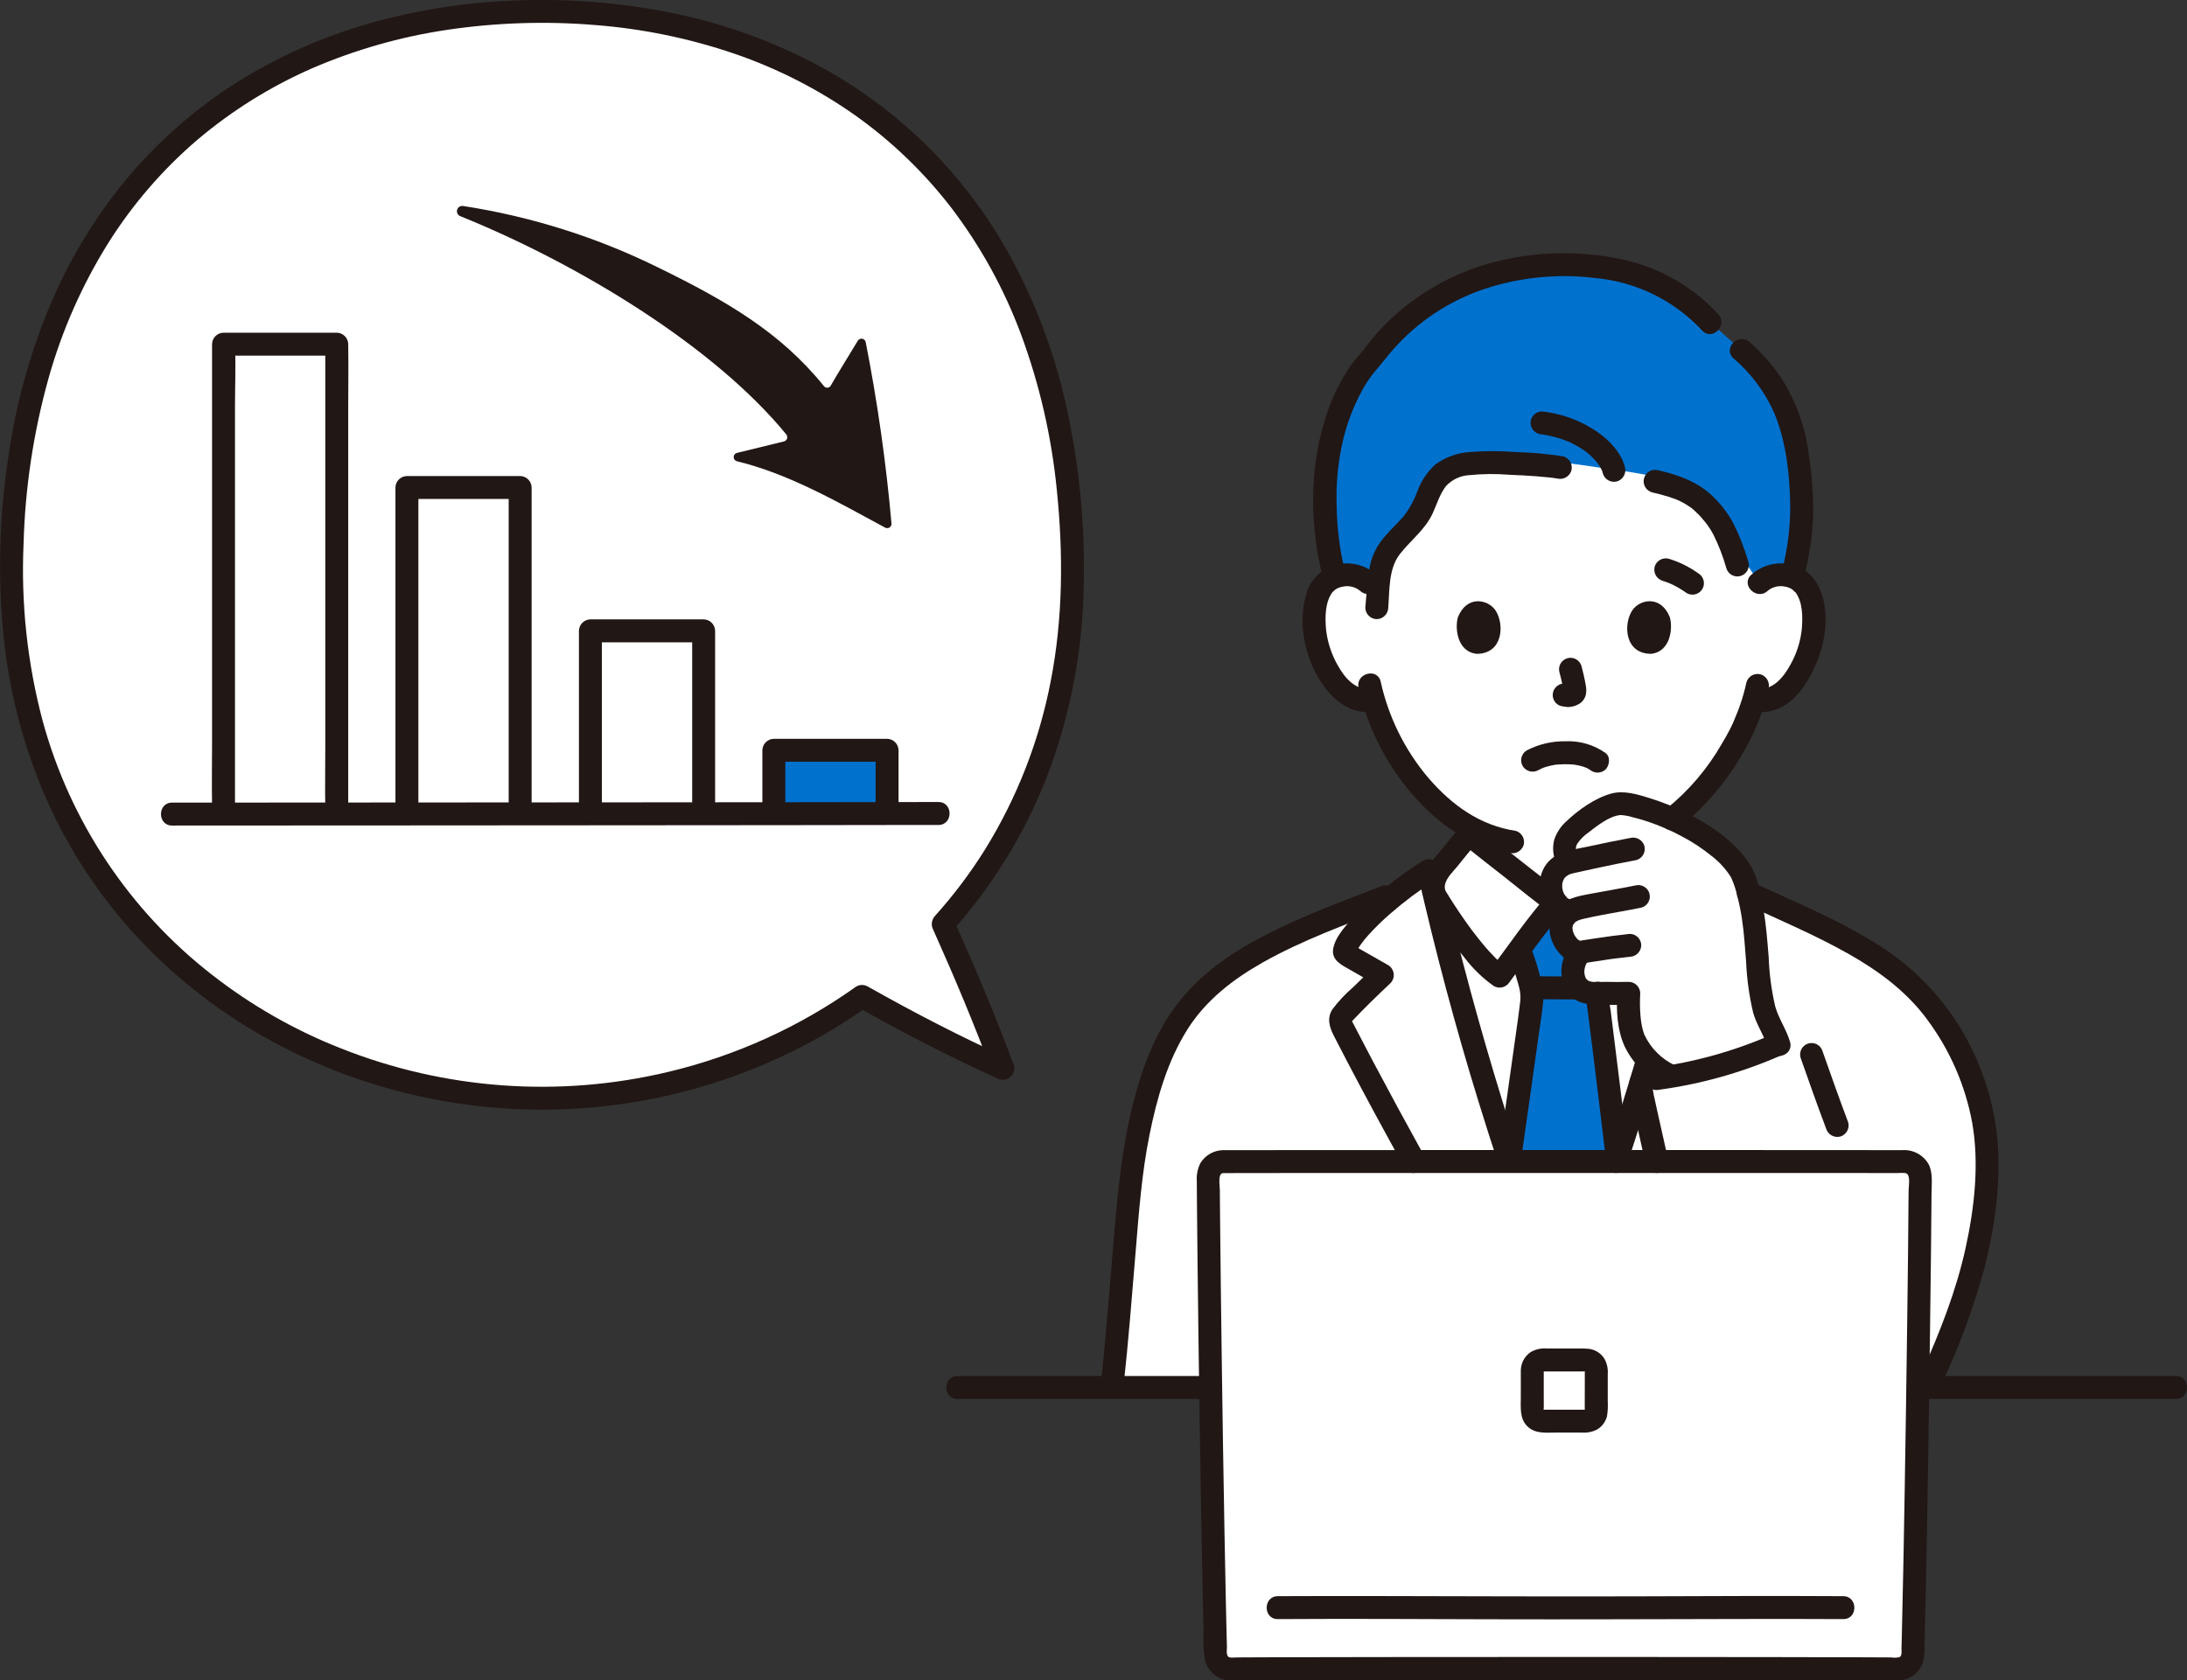
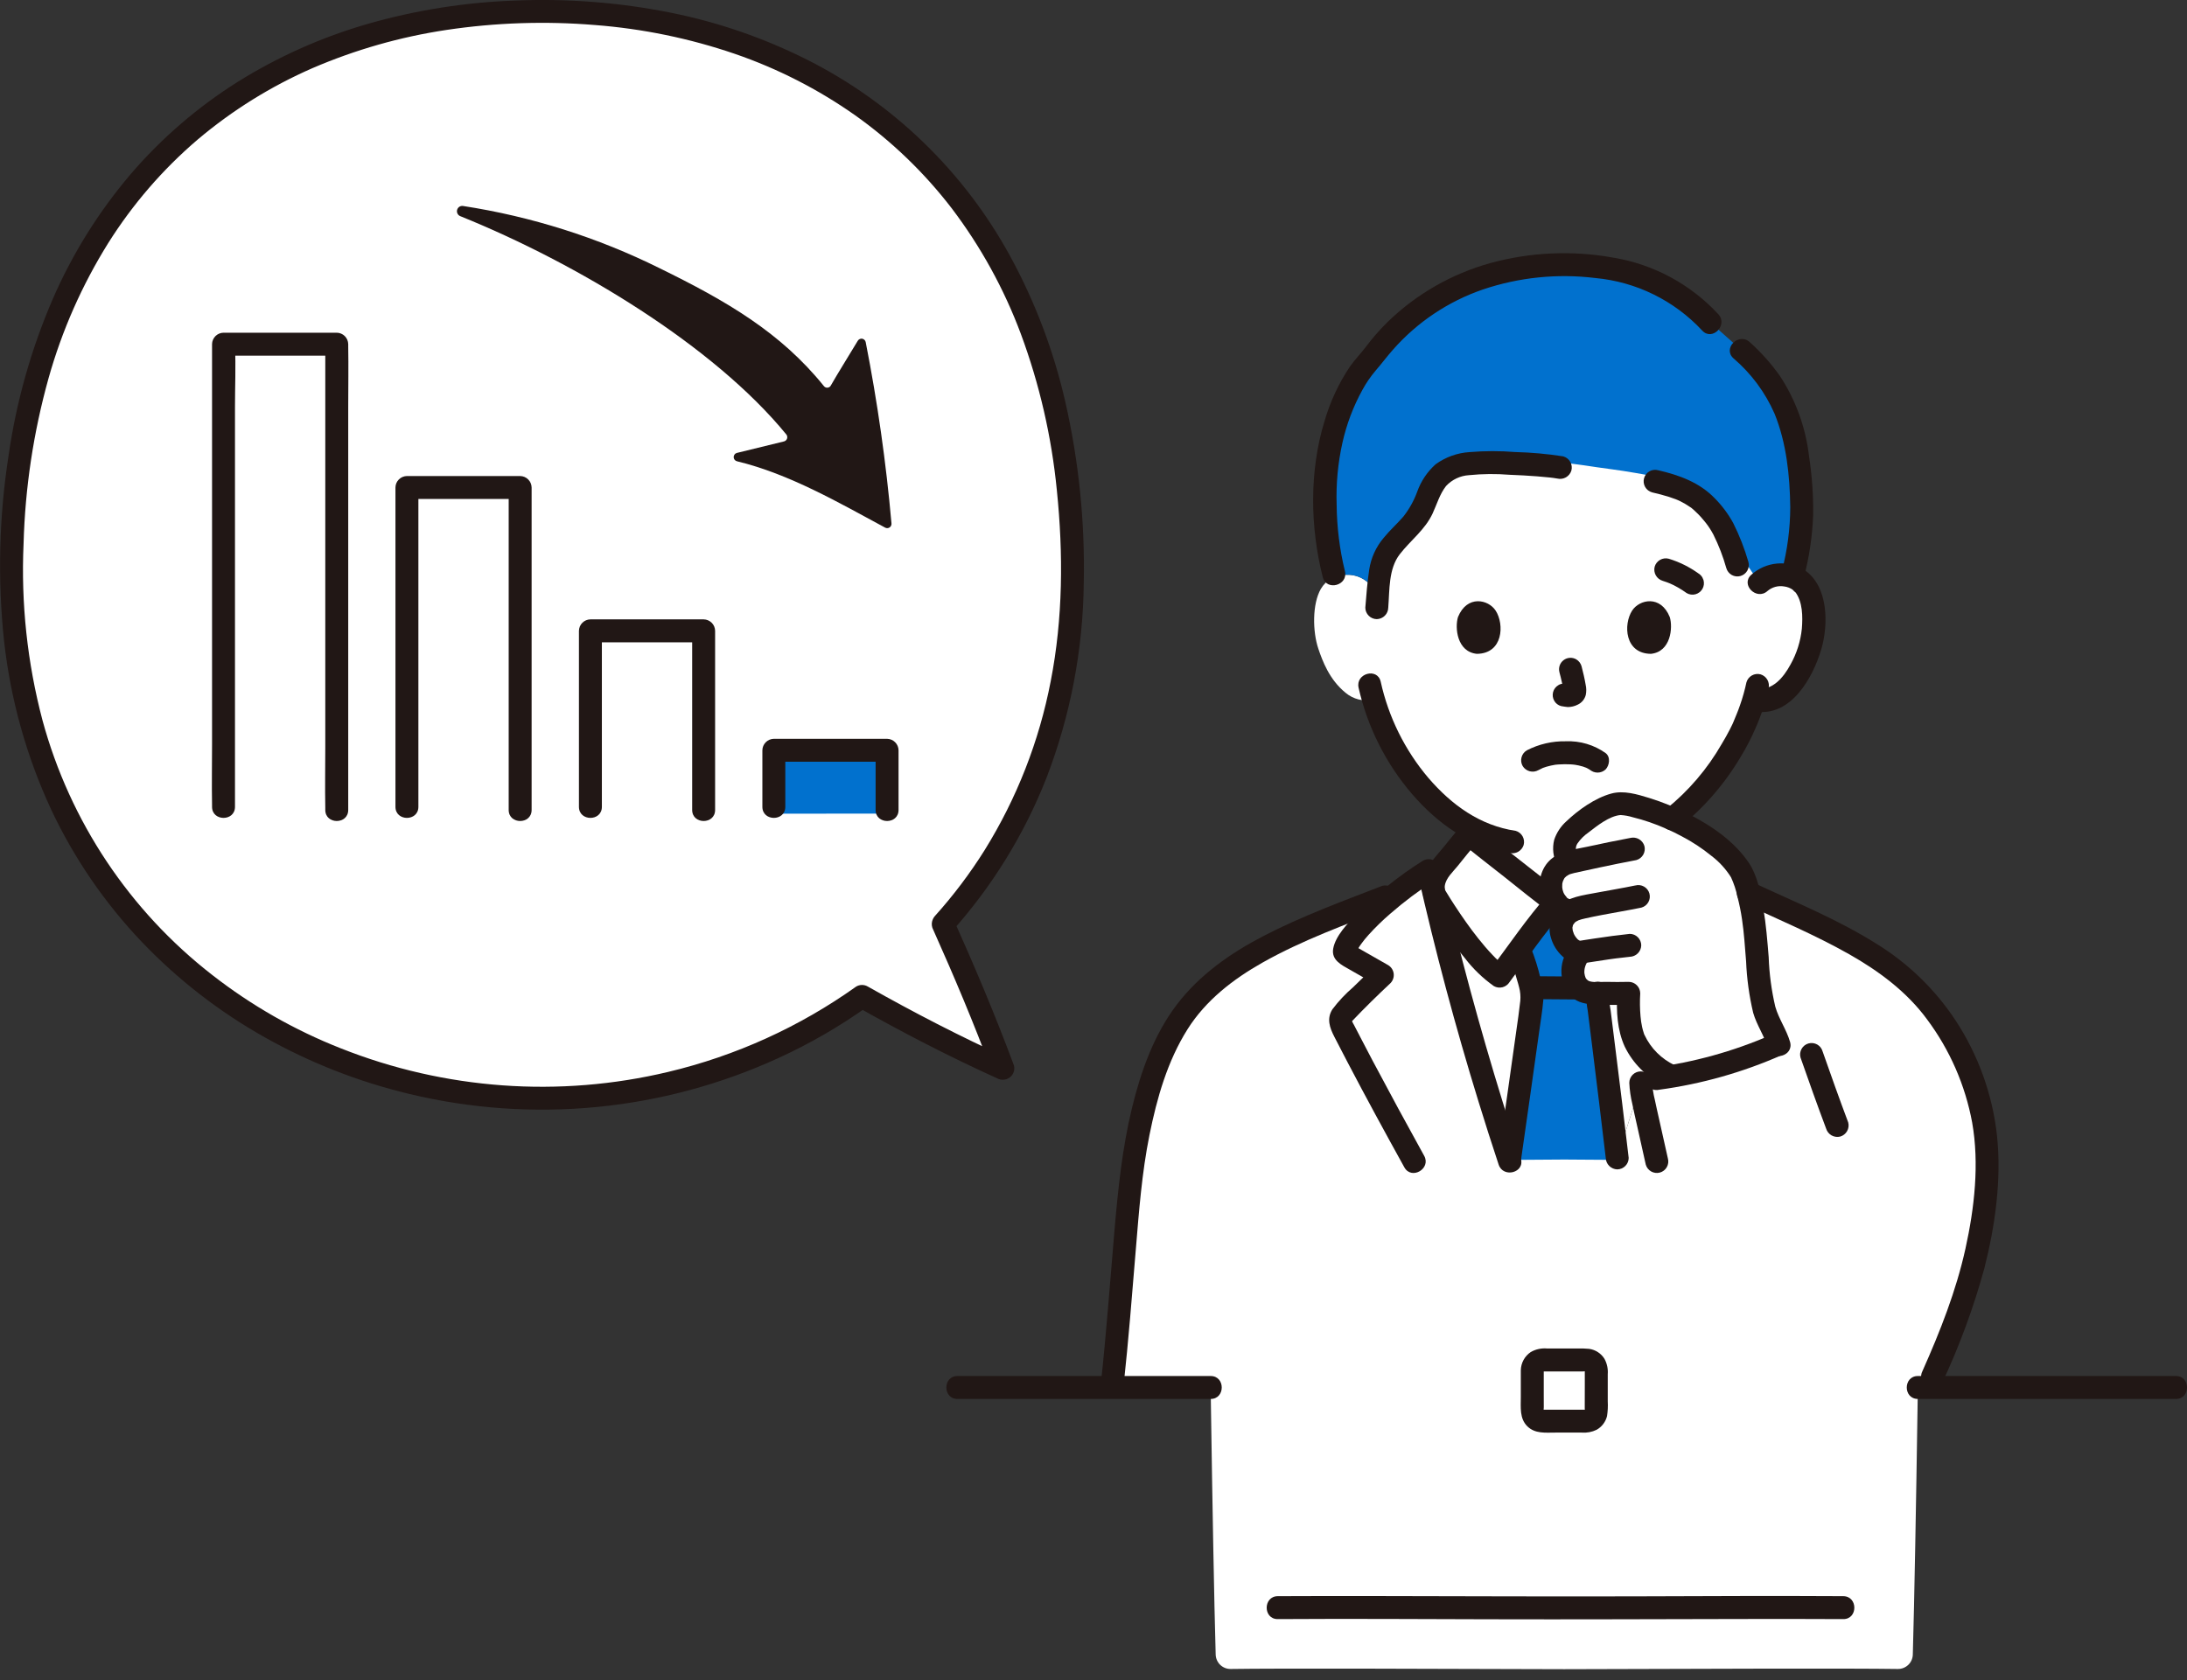
<svg xmlns="http://www.w3.org/2000/svg" width="121" height="93" viewBox="0 0 121 93" fill="none">
  <rect x="0" y="0" width="121" height="93" fill="#333333" stroke="none" />
  <g clip-path="url(#clip0_437_680)">
    <path d="M97.34 32.259C97.504 32.107 97.697 31.989 97.906 31.913C98.116 31.836 98.339 31.801 98.562 31.811C98.846 31.802 99.127 31.87 99.375 32.008C99.624 32.146 99.83 32.349 99.972 32.594C100.451 33.425 100.43 34.956 100.109 35.903C99.881 36.574 99.508 37.6 98.609 38.336C98.411 38.501 98.181 38.623 97.934 38.694C97.687 38.765 97.427 38.785 97.172 38.751L97.034 38.728C96.899 39.185 96.734 39.634 96.54 40.07C96.177 41.054 94.185 44.489 91.658 45.867C91.658 46.057 91.658 46.181 91.658 46.181C91.448 46.352 87.166 49.728 86.842 49.958H86.088C85.763 49.728 81.481 46.352 81.271 46.181V45.78C80.182 45.147 79.22 44.316 78.435 43.33C77.316 41.978 76.486 40.411 75.995 38.726C75.723 38.783 75.442 38.778 75.172 38.711C74.903 38.643 74.652 38.515 74.44 38.336C73.541 37.6 73.168 36.574 72.94 35.903C72.619 34.956 72.598 33.425 73.077 32.594C73.219 32.349 73.426 32.146 73.674 32.008C73.922 31.87 74.203 31.802 74.487 31.811C74.71 31.801 74.933 31.836 75.142 31.913C75.352 31.99 75.544 32.107 75.708 32.259C75.708 32.259 72.66 21.271 86.524 21.271C100.388 21.271 97.34 32.259 97.34 32.259Z" fill="white" />
    <path d="M52.182 51.138C56.544 46.296 59.333 39.73 59.333 31.662C59.333 11.424 46.577 0.635 29.989 0.635C13.401 0.635 0.645 11.424 0.645 31.66C0.645 50.167 15.316 60.777 29.989 60.777C36.332 60.784 42.52 58.816 47.694 55.145C49.387 56.103 53.529 58.242 55.486 59.127C54.523 56.53 53.266 53.556 52.182 51.138Z" fill="white" />
    <path d="M61.242 76.664C61.718 72.314 62.284 67.394 62.664 64.466C63.19 61.058 63.968 58.443 65.271 56.462C67.622 52.889 72.201 51.381 77.425 49.333C78.013 48.877 78.585 48.477 79.048 48.181C80.164 53.138 81.622 58.44 83.192 63.26C84.414 67.014 84.774 68.162 86.463 72.303C88.155 68.163 88.514 67.016 89.737 63.26C91.306 58.439 92.764 53.138 93.88 48.181C94.343 48.477 94.916 48.877 95.504 49.333C100.727 51.381 105.307 52.889 107.658 56.462C108.961 58.443 109.738 61.058 110.264 64.466C110.645 67.394 108.389 73.326 106.495 77.292L61.242 76.664Z" fill="white" />
    <path d="M86.224 71.715C84.737 68.043 84.354 66.831 83.191 63.26C81.751 58.834 80.403 54.003 79.329 49.404C79.288 49.175 79.299 48.939 79.36 48.714C79.422 48.489 79.532 48.281 79.684 48.104C80.167 47.544 80.777 46.733 81.27 46.18C81.481 46.35 85.761 49.727 86.086 49.957H86.84C87.165 49.727 91.447 46.35 91.656 46.18C92.151 46.733 92.76 47.544 93.243 48.104C93.394 48.281 93.504 48.489 93.566 48.714C93.627 48.939 93.638 49.175 93.598 49.404C92.523 54.002 91.176 58.833 89.735 63.26C88.572 66.831 88.189 68.043 86.702 71.715H86.224Z" fill="white" />
    <path d="M85.961 48.354C86.052 48.201 86.172 48.067 86.315 47.961C86.458 47.855 86.621 47.779 86.794 47.738C86.126 46.595 86.927 45.961 88.008 45.203C88.564 44.812 89.322 44.41 89.805 44.48C91.936 44.792 95.227 46.387 96.335 48.278C97.302 50.584 97.048 52.823 97.504 55.446C97.707 56.615 98.333 57.252 98.459 58.006C96.546 58.455 94.661 59.019 92.816 59.696C92.265 59.516 91.759 59.218 91.335 58.824C90.91 58.429 90.576 57.947 90.356 57.41C90.106 56.762 90.065 55.624 90.111 54.974C89.406 54.995 88.771 54.974 88.053 54.951C87.35 54.927 87.118 54.459 87.03 53.946C86.981 53.557 87.086 53.164 87.32 52.851C87.32 52.851 87.376 52.783 87.453 52.691C86.972 52.734 86.497 52.168 86.383 51.596C86.331 51.369 86.356 51.131 86.453 50.92C86.551 50.708 86.715 50.535 86.921 50.426L86.845 50.417C86.177 50.338 85.857 49.656 85.807 49.273C85.757 48.958 85.812 48.636 85.961 48.354Z" fill="white" />
    <path d="M86.545 64.174C78.507 64.232 70.506 64.279 67.666 64.288C67.558 64.288 67.452 64.31 67.353 64.351C67.254 64.393 67.165 64.453 67.089 64.529C67.013 64.605 66.953 64.696 66.913 64.795C66.872 64.894 66.851 65.001 66.852 65.108C66.868 69.724 67.091 85.7 67.26 91.573C67.267 91.788 67.358 91.992 67.513 92.14C67.669 92.289 67.877 92.37 68.092 92.366C70.659 92.326 78.61 92.351 86.545 92.378C94.481 92.351 102.432 92.326 104.999 92.366C105.214 92.37 105.421 92.288 105.577 92.14C105.733 91.992 105.824 91.788 105.83 91.573C106 85.7 106.223 69.724 106.239 65.108C106.239 65.001 106.219 64.894 106.178 64.795C106.137 64.696 106.077 64.605 106.002 64.529C105.926 64.453 105.836 64.393 105.737 64.351C105.638 64.31 105.532 64.288 105.425 64.288C102.584 64.278 94.584 64.231 86.545 64.174Z" fill="white" />
    <path d="M38.929 44.823V45.037C36.896 45.037 34.782 45.04 32.664 45.042V34.913H38.929V44.823Z" fill="white" />
-     <path d="M28.781 44.823V45.045C26.618 45.045 24.503 45.045 22.516 45.05V26.98H28.781V44.823Z" fill="white" />
+     <path d="M28.781 44.823V45.045C26.618 45.045 24.503 45.045 22.516 45.05V26.98H28.781Z" fill="white" />
    <path d="M18.632 44.823V45.05C16.079 45.05 13.908 45.053 12.367 45.053V19.048H18.632V44.823Z" fill="white" />
    <path d="M84.488 53.872C84.644 54.3 84.737 54.748 84.767 55.203C84.771 55.439 84.123 59.941 83.519 64.193L86.546 64.172L89.434 64.192L89.475 64.067C89.006 60.044 88.385 55.26 88.385 55.119C88.385 55.066 88.389 55.014 88.394 54.961L88.058 54.95C87.355 54.926 87.123 54.458 87.035 53.945C86.987 53.556 87.091 53.163 87.326 52.85C87.326 52.85 87.381 52.782 87.458 52.69C86.978 52.733 86.502 52.167 86.388 51.595C86.337 51.368 86.361 51.13 86.459 50.919C86.556 50.707 86.72 50.534 86.926 50.425L86.85 50.416C86.7 50.396 86.556 50.344 86.427 50.265C86.297 50.186 86.186 50.081 86.099 49.957H86.086C85.581 50.525 84.756 51.615 84.069 52.542C84.108 52.651 84.133 52.723 84.133 52.723C84.282 53.096 84.401 53.48 84.488 53.872Z" fill="#0171CE" />
    <path d="M98.214 21.562C97.706 20.746 97.079 20.01 96.353 19.378L94.626 17.843C92.387 15.347 89.411 14.657 86.478 14.657C83.51 14.615 80.613 15.568 78.249 17.363C77.367 18.056 76.587 18.869 75.93 19.779C74.427 21.25 73.227 24.466 73.317 27.654C73.307 29.098 73.484 30.536 73.843 31.934C74.049 31.857 74.267 31.815 74.487 31.81C74.711 31.801 74.934 31.835 75.144 31.912C75.353 31.989 75.546 32.107 75.71 32.259L76.194 32.599C76.23 31.947 76.3 31.298 76.406 30.655C76.631 29.288 78.048 29.188 78.65 27.968C78.998 27.265 79.204 26.444 79.797 25.944C80.269 25.599 80.833 25.403 81.416 25.379C83.057 25.318 84.701 25.393 86.329 25.606C87.182 25.654 88.008 25.824 89.225 25.979C89.886 26.063 91.108 26.279 91.577 26.373C93.418 26.796 94.123 27.256 95.047 28.508C95.549 29.075 95.918 29.747 96.127 30.476L97.343 32.259C97.507 32.107 97.7 31.989 97.909 31.913C98.119 31.836 98.342 31.801 98.565 31.811C98.769 31.816 98.971 31.852 99.165 31.918C99.554 30.532 99.726 29.094 99.674 27.655C99.554 24.837 99.09 23.012 98.214 21.562Z" fill="#0171CE" />
    <path d="M49.078 42.224C49.078 41.793 49.078 41.523 49.078 41.523H42.812V45.033C45.143 45.031 47.28 45.029 49.079 45.026C49.078 43.978 49.078 42.903 49.078 42.224Z" fill="#0171CE" />
    <path d="M62.167 76.664C62.438 74.177 62.631 71.683 62.838 69.19C63.015 67.053 63.173 64.913 63.598 62.808C64.008 60.776 64.588 58.731 65.701 56.964C66.711 55.361 68.222 54.192 69.854 53.271C72.061 52.026 74.461 51.161 76.816 50.248C76.975 50.199 77.11 50.091 77.193 49.946C77.275 49.8 77.299 49.629 77.259 49.467C77.213 49.306 77.106 49.169 76.96 49.086C76.814 49.003 76.641 48.98 76.479 49.024C74.262 49.884 72.014 50.707 69.9 51.804C68.076 52.751 66.366 53.95 65.11 55.598C63.841 57.264 63.117 59.308 62.628 61.324C62.087 63.555 61.857 65.823 61.66 68.105C61.415 70.959 61.209 73.816 60.898 76.664C60.9 76.832 60.967 76.993 61.085 77.112C61.204 77.231 61.365 77.298 61.533 77.299C61.7 77.295 61.859 77.227 61.977 77.109C62.096 76.991 62.164 76.832 62.167 76.664V76.664Z" fill="#211715" />
    <path d="M66.983 76.153H52.972C52.156 76.153 52.154 77.422 52.972 77.422H66.983C67.799 77.422 67.8 76.153 66.983 76.153Z" fill="#211715" />
    <path d="M106.109 77.422H120.389C121.205 77.422 121.207 76.153 120.389 76.153H106.109C105.292 76.153 105.291 77.422 106.109 77.422Z" fill="#211715" />
    <path d="M78.794 63.964C77.824 62.212 76.87 60.451 75.932 58.682C75.707 58.254 75.483 57.826 75.261 57.397C75.146 57.176 75.032 56.954 74.917 56.733C74.871 56.66 74.832 56.583 74.8 56.504C74.805 56.521 74.737 56.585 74.824 56.492C75.505 55.775 76.21 55.086 76.931 54.41C76.998 54.34 77.049 54.257 77.08 54.165C77.111 54.074 77.12 53.976 77.108 53.88C77.096 53.784 77.062 53.693 77.009 53.612C76.956 53.531 76.885 53.463 76.802 53.413L75.778 52.829L75.324 52.57L75.04 52.407L74.927 52.343C74.851 52.293 74.851 52.301 74.927 52.366L75.014 52.686C75.009 52.761 75.008 52.709 75.04 52.669C75.074 52.618 75.105 52.565 75.132 52.511C75.185 52.421 75.244 52.335 75.304 52.25C75.431 52.072 75.568 51.903 75.715 51.742C76.092 51.325 76.495 50.932 76.921 50.566C77.691 49.895 78.509 49.282 79.368 48.73L78.437 48.351C79.397 52.603 80.521 56.814 81.807 60.984C82.164 62.143 82.533 63.299 82.915 64.451C83.169 65.223 84.395 64.893 84.138 64.114C82.779 59.989 81.571 55.818 80.513 51.602C80.215 50.409 79.931 49.213 79.66 48.013C79.633 47.92 79.586 47.834 79.521 47.762C79.456 47.69 79.376 47.633 79.286 47.597C79.196 47.56 79.1 47.545 79.003 47.551C78.906 47.558 78.812 47.586 78.728 47.634C77.384 48.475 76.145 49.473 75.037 50.607C74.561 51.107 73.892 51.79 73.763 52.495C73.646 53.136 74.223 53.403 74.685 53.667C75.179 53.949 75.671 54.23 76.164 54.51L76.035 53.514C75.639 53.887 75.243 54.262 74.853 54.646C74.433 55.007 74.053 55.413 73.719 55.856C73.388 56.374 73.568 56.877 73.823 57.374C74.061 57.838 74.301 58.301 74.543 58.764C75.569 60.725 76.627 62.669 77.699 64.605C78.096 65.319 79.192 64.68 78.795 63.965L78.794 63.964Z" fill="#211715" />
    <path d="M84.873 55.296C85.704 55.296 86.534 55.315 87.365 55.315C87.534 55.315 87.695 55.248 87.814 55.129C87.933 55.01 88 54.848 88 54.68C88 54.512 87.933 54.35 87.814 54.231C87.695 54.112 87.534 54.045 87.365 54.045C86.534 54.045 85.704 54.027 84.873 54.027C84.704 54.027 84.543 54.094 84.424 54.213C84.305 54.332 84.238 54.493 84.238 54.662C84.238 54.83 84.305 54.991 84.424 55.11C84.543 55.229 84.704 55.296 84.873 55.296Z" fill="#211715" />
    <path d="M87.758 54.963C87.755 55.287 87.784 55.611 87.844 55.929C87.932 56.637 88.02 57.344 88.109 58.051C88.359 60.061 88.604 62.071 88.841 64.083C88.846 64.249 88.915 64.408 89.033 64.526C89.151 64.644 89.309 64.712 89.476 64.717C89.644 64.716 89.805 64.649 89.923 64.53C90.042 64.412 90.109 64.251 90.11 64.083C89.876 62.071 89.632 60.061 89.377 58.051C89.289 57.344 89.201 56.637 89.113 55.929C89.053 55.611 89.024 55.287 89.027 54.963C89.025 54.795 88.958 54.635 88.839 54.516C88.721 54.397 88.56 54.33 88.392 54.328C88.225 54.331 88.066 54.399 87.947 54.518C87.829 54.636 87.761 54.796 87.758 54.963Z" fill="#211715" />
    <path d="M84.152 64.203C84.485 61.858 84.823 59.515 85.147 57.169C85.231 56.561 85.337 55.947 85.388 55.334C85.405 54.944 85.354 54.553 85.239 54.18C85.101 53.573 84.914 52.979 84.68 52.403C84.595 52.258 84.456 52.154 84.293 52.111C84.131 52.068 83.958 52.092 83.812 52.175C83.67 52.263 83.567 52.402 83.525 52.564C83.482 52.725 83.504 52.897 83.585 53.043C83.685 53.304 83.763 53.572 83.819 53.844C83.89 54.111 83.982 54.37 84.047 54.638C84.114 54.883 84.136 55.137 84.113 55.39C84.043 56.023 83.981 56.424 83.888 57.082C83.575 59.344 83.249 61.604 82.928 63.864C82.889 64.026 82.913 64.197 82.996 64.342C83.078 64.487 83.212 64.595 83.371 64.644C83.534 64.688 83.707 64.666 83.853 64.583C83.999 64.5 84.106 64.363 84.152 64.201V64.203Z" fill="#211715" />
    <path d="M85.112 42.624C85.192 42.582 85.272 42.542 85.353 42.504C85.491 42.439 85.221 42.55 85.379 42.494C85.438 42.473 85.497 42.452 85.556 42.434C85.718 42.387 85.883 42.35 86.049 42.323C85.956 42.339 86.006 42.328 86.07 42.321C86.119 42.316 86.167 42.312 86.216 42.308C86.333 42.299 86.451 42.295 86.569 42.294C86.678 42.294 86.788 42.296 86.897 42.302C86.948 42.305 86.998 42.309 87.049 42.314C87.067 42.315 87.255 42.343 87.104 42.318C87.269 42.343 87.431 42.379 87.591 42.427C87.657 42.448 87.725 42.484 87.792 42.499C87.773 42.495 87.661 42.437 87.735 42.477C87.763 42.492 87.792 42.503 87.82 42.519C87.861 42.54 87.901 42.563 87.941 42.588C87.994 42.621 88.138 42.733 87.941 42.579C88.062 42.694 88.222 42.758 88.389 42.758C88.556 42.758 88.717 42.694 88.838 42.579C89.047 42.351 89.117 41.899 88.838 41.681C88.198 41.224 87.423 40.993 86.637 41.025C85.885 41.009 85.141 41.181 84.472 41.527C84.328 41.613 84.224 41.752 84.181 41.915C84.138 42.077 84.161 42.25 84.245 42.396C84.332 42.538 84.472 42.641 84.633 42.684C84.795 42.726 84.967 42.705 85.113 42.623L85.112 42.624Z" fill="#211715" />
    <path d="M86.279 37.209C86.377 37.562 86.455 37.92 86.513 38.282L86.491 38.113C86.498 38.162 86.499 38.212 86.495 38.261L86.517 38.093C86.514 38.115 86.509 38.138 86.501 38.159L86.565 38.008C86.558 38.023 86.551 38.037 86.542 38.051L86.641 37.922C86.63 37.935 86.619 37.947 86.606 37.957L86.734 37.857C86.707 37.874 86.678 37.889 86.649 37.902L86.801 37.838C86.755 37.858 86.707 37.872 86.658 37.88L86.826 37.858C86.782 37.863 86.737 37.863 86.692 37.858L86.861 37.88C86.81 37.873 86.76 37.861 86.709 37.854C86.628 37.827 86.54 37.824 86.456 37.842C86.373 37.846 86.291 37.872 86.221 37.918C86.149 37.96 86.086 38.016 86.035 38.082C85.985 38.148 85.948 38.224 85.927 38.305C85.906 38.385 85.901 38.469 85.912 38.552C85.924 38.635 85.951 38.714 85.993 38.786C86.033 38.858 86.088 38.92 86.153 38.97C86.218 39.02 86.293 39.056 86.372 39.077C86.495 39.093 86.614 39.124 86.739 39.13C86.93 39.131 87.12 39.085 87.29 38.998C87.399 38.947 87.495 38.873 87.572 38.781C87.649 38.688 87.705 38.58 87.735 38.464C87.774 38.277 87.772 38.084 87.73 37.898C87.671 37.553 87.591 37.211 87.502 36.871C87.457 36.712 87.353 36.577 87.212 36.492C87.103 36.428 86.977 36.398 86.851 36.407C86.725 36.414 86.605 36.46 86.505 36.537C86.405 36.614 86.33 36.719 86.29 36.838C86.25 36.958 86.246 37.087 86.28 37.209L86.279 37.209Z" fill="#211715" />
    <path d="M80.666 34.149C80.487 34.73 80.603 36.07 81.706 36.185C83.164 36.176 83.241 34.557 82.751 33.795C82.349 33.172 81.168 32.912 80.666 34.149Z" fill="#211715" />
    <path d="M92.383 34.149C92.563 34.73 92.446 36.07 91.343 36.185C89.886 36.176 89.808 34.557 90.299 33.795C90.701 33.171 91.882 32.912 92.383 34.149Z" fill="#211715" />
-     <path d="M76.159 31.809C75.798 31.486 75.35 31.276 74.871 31.205C74.391 31.135 73.901 31.207 73.463 31.413C73.154 31.572 72.883 31.797 72.671 32.072C72.459 32.348 72.311 32.667 72.237 33.007C71.81 34.593 72.215 36.437 73.119 37.792C73.731 38.711 74.7 39.542 75.879 39.386C76.046 39.38 76.204 39.312 76.322 39.194C76.44 39.076 76.508 38.918 76.513 38.751C76.513 38.443 76.221 38.071 75.879 38.117C74.999 38.233 74.401 37.522 74.011 36.817C73.656 36.195 73.434 35.506 73.362 34.793C73.309 34.139 73.312 33.33 73.717 32.776C73.742 32.741 73.737 32.748 73.702 32.797C73.729 32.766 73.755 32.737 73.785 32.709C73.797 32.698 73.925 32.596 73.866 32.638C73.993 32.55 74.139 32.491 74.292 32.467C74.462 32.429 74.637 32.432 74.806 32.474C74.974 32.516 75.13 32.596 75.263 32.708C75.869 33.252 76.769 32.357 76.16 31.81L76.159 31.809Z" fill="#211715" />
    <path d="M97.79 32.707C97.916 32.6 98.064 32.522 98.223 32.478C98.383 32.435 98.55 32.427 98.713 32.456C98.883 32.477 99.045 32.539 99.187 32.637C99.148 32.61 99.406 32.864 99.32 32.754C99.743 33.3 99.743 34.139 99.691 34.792C99.62 35.489 99.407 36.164 99.064 36.775C98.675 37.494 98.071 38.235 97.174 38.117C97.005 38.117 96.845 38.184 96.726 38.303C96.607 38.422 96.54 38.583 96.539 38.751C96.543 38.918 96.611 39.077 96.729 39.195C96.847 39.313 97.007 39.382 97.174 39.386C99.105 39.642 100.293 37.516 100.76 35.954C101.173 34.571 101.168 32.435 99.828 31.542C99.375 31.264 98.845 31.139 98.316 31.188C97.787 31.236 97.288 31.454 96.893 31.81C96.284 32.357 97.184 33.252 97.79 32.708L97.79 32.707Z" fill="#211715" />
    <path d="M92.826 45.865C94.225 44.763 95.407 43.41 96.312 41.876C96.62 41.373 96.892 40.848 97.124 40.306C97.174 40.192 97.056 40.452 97.135 40.284C97.178 40.193 97.215 40.099 97.253 40.007C97.33 39.819 97.401 39.63 97.468 39.439C97.625 39.002 97.752 38.555 97.849 38.101C97.889 37.939 97.866 37.767 97.784 37.622C97.701 37.476 97.566 37.368 97.406 37.32C97.244 37.277 97.071 37.299 96.925 37.382C96.779 37.465 96.671 37.602 96.625 37.763C96.535 38.186 96.419 38.602 96.276 39.01C96.153 39.37 96.046 39.609 95.921 39.916C95.906 39.953 95.845 40.094 95.916 39.933C95.897 39.977 95.877 40.021 95.857 40.066C95.81 40.167 95.76 40.267 95.709 40.367C95.569 40.639 95.418 40.906 95.26 41.168C94.468 42.55 93.426 43.771 92.186 44.771C92.045 44.859 91.943 44.998 91.9 45.16C91.858 45.321 91.879 45.492 91.958 45.639C92.044 45.783 92.183 45.888 92.346 45.931C92.508 45.973 92.681 45.95 92.826 45.866L92.826 45.865Z" fill="#211715" />
    <path d="M75.167 38.063C75.66 40.239 76.678 42.261 78.132 43.952C79.538 45.584 81.35 46.881 83.52 47.205C83.682 47.244 83.853 47.22 83.998 47.138C84.143 47.055 84.251 46.92 84.3 46.761C84.343 46.599 84.321 46.426 84.238 46.28C84.156 46.134 84.018 46.026 83.857 45.981C81.876 45.686 80.315 44.546 79.03 43.055C77.729 41.52 76.823 39.691 76.39 37.726C76.209 36.93 74.986 37.266 75.167 38.063Z" fill="#211715" />
    <path d="M95.073 17.394C93.536 15.731 91.489 14.627 89.255 14.258C86.997 13.85 84.675 13.953 82.462 14.558C80.32 15.152 78.362 16.275 76.768 17.823C76.336 18.25 75.936 18.707 75.572 19.192C75.288 19.57 74.955 19.904 74.683 20.294C74.061 21.225 73.587 22.246 73.277 23.322C72.439 26.064 72.481 29.172 73.185 31.941C73.386 32.732 74.611 32.397 74.409 31.604C74.116 30.402 73.964 29.17 73.953 27.933C73.915 26.789 74.021 25.644 74.268 24.526C74.496 23.49 74.873 22.493 75.385 21.564C75.588 21.193 75.829 20.843 76.102 20.519C76.433 20.139 76.731 19.734 77.066 19.356C78.408 17.83 80.125 16.68 82.047 16.02C84.043 15.347 86.164 15.13 88.254 15.386C90.518 15.592 92.626 16.627 94.175 18.291C94.725 18.897 95.621 17.998 95.073 17.394Z" fill="#211715" />
    <path d="M99.809 31.941C100.102 30.822 100.271 29.674 100.316 28.517C100.33 27.42 100.254 26.323 100.087 25.239C99.903 23.658 99.353 22.143 98.481 20.812C97.994 20.124 97.431 19.492 96.802 18.93C96.198 18.383 95.298 19.277 95.904 19.828C96.885 20.665 97.664 21.714 98.181 22.895C98.839 24.513 99.027 26.33 99.049 28.063C99.046 29.258 98.89 30.448 98.586 31.603C98.392 32.396 99.615 32.735 99.809 31.941V31.941Z" fill="#211715" />
    <path d="M86.497 25.258C85.613 25.119 84.722 25.039 83.827 25.017C82.99 24.95 82.15 24.951 81.313 25.02C80.633 25.061 79.979 25.296 79.428 25.695C78.97 26.105 78.621 26.623 78.414 27.202C78.232 27.704 77.971 28.173 77.642 28.592C77.293 28.993 76.894 29.349 76.558 29.762C76.131 30.264 75.853 30.875 75.754 31.526C75.648 32.225 75.595 32.926 75.539 33.63C75.54 33.798 75.608 33.958 75.727 34.077C75.845 34.196 76.006 34.263 76.174 34.265C76.341 34.261 76.5 34.193 76.618 34.075C76.737 33.957 76.805 33.797 76.808 33.63C76.885 32.654 76.818 31.478 77.448 30.669C78.047 29.898 78.842 29.323 79.263 28.415C79.495 27.914 79.66 27.336 80.006 26.897C80.337 26.541 80.793 26.326 81.278 26.297C82.025 26.222 82.778 26.215 83.527 26.276C84.034 26.295 84.54 26.323 85.046 26.362C85.279 26.38 85.511 26.401 85.743 26.426C85.792 26.431 86.034 26.462 85.91 26.445C85.993 26.456 86.076 26.469 86.159 26.484C86.321 26.524 86.493 26.5 86.638 26.418C86.783 26.335 86.891 26.201 86.94 26.041C86.983 25.878 86.961 25.706 86.878 25.56C86.795 25.414 86.658 25.306 86.497 25.26L86.497 25.258Z" fill="#211715" />
    <path d="M91.404 27.249C91.721 27.322 92.037 27.402 92.347 27.501C92.471 27.541 92.594 27.584 92.715 27.63C92.742 27.64 92.927 27.72 92.798 27.663C92.847 27.685 92.896 27.707 92.945 27.73C93.151 27.832 93.35 27.949 93.539 28.081C93.673 28.172 93.494 28.037 93.589 28.118C93.628 28.151 93.667 28.182 93.705 28.215C93.795 28.295 93.882 28.378 93.966 28.465C94.055 28.556 94.14 28.65 94.222 28.749C94.26 28.793 94.296 28.837 94.332 28.881C94.345 28.897 94.445 29.024 94.381 28.941C94.539 29.144 94.678 29.361 94.798 29.589C95.093 30.181 95.331 30.8 95.51 31.436C95.555 31.598 95.663 31.736 95.809 31.819C95.955 31.902 96.129 31.924 96.291 31.879C96.453 31.834 96.591 31.727 96.674 31.581C96.757 31.434 96.779 31.261 96.734 31.099C96.52 30.358 96.239 29.638 95.894 28.948C95.617 28.441 95.27 27.976 94.863 27.567C94.017 26.694 92.902 26.294 91.741 26.024C91.66 26.002 91.576 25.996 91.494 26.006C91.411 26.016 91.331 26.043 91.259 26.084C91.186 26.125 91.123 26.18 91.071 26.246C91.02 26.312 90.983 26.387 90.96 26.467C90.938 26.548 90.932 26.631 90.942 26.714C90.953 26.797 90.979 26.877 91.02 26.949C91.061 27.022 91.116 27.085 91.182 27.137C91.248 27.188 91.323 27.226 91.403 27.248L91.404 27.249Z" fill="#211715" />
-     <path d="M89.903 25.864C89.731 25.133 89.163 24.507 88.588 24.058C87.632 23.342 86.501 22.898 85.314 22.772C85.146 22.772 84.984 22.839 84.865 22.958C84.746 23.077 84.68 23.238 84.68 23.406C84.685 23.573 84.753 23.732 84.871 23.849C84.989 23.968 85.147 24.036 85.314 24.041C85.219 24.029 85.423 24.059 85.446 24.063C85.522 24.076 85.597 24.09 85.671 24.105C85.795 24.131 85.918 24.16 86.042 24.192C86.289 24.259 86.533 24.34 86.77 24.437C86.647 24.387 86.797 24.449 86.823 24.461C86.881 24.488 86.938 24.515 86.995 24.543C87.096 24.593 87.196 24.647 87.294 24.704C87.388 24.758 87.48 24.815 87.57 24.875C87.616 24.907 87.662 24.938 87.708 24.971C87.738 24.993 87.854 25.082 87.729 24.984C87.877 25.1 88.018 25.225 88.15 25.359C88.206 25.416 88.26 25.474 88.312 25.535C88.341 25.568 88.367 25.604 88.397 25.637C88.423 25.665 88.312 25.515 88.397 25.639C88.478 25.754 88.552 25.875 88.617 26.001C88.626 26.029 88.639 26.055 88.654 26.08C88.57 25.971 88.609 25.958 88.631 26.031C88.648 26.088 88.668 26.143 88.681 26.201C88.727 26.362 88.835 26.499 88.981 26.582C89.127 26.665 89.299 26.687 89.462 26.644C89.622 26.596 89.758 26.488 89.84 26.343C89.923 26.198 89.946 26.026 89.905 25.863L89.903 25.864Z" fill="#211715" />
    <path d="M80.822 45.732C80.523 46.071 80.24 46.424 79.956 46.776C79.661 47.144 79.328 47.497 79.058 47.884C78.838 48.181 78.706 48.533 78.678 48.901C78.649 49.269 78.725 49.637 78.897 49.964C79.531 51.04 80.25 52.064 81.047 53.027C81.501 53.621 82.043 54.143 82.653 54.575C82.799 54.656 82.971 54.678 83.133 54.636C83.294 54.593 83.433 54.49 83.521 54.348C84.51 53.026 85.441 51.645 86.535 50.406C86.601 50.337 86.651 50.253 86.681 50.161C86.711 50.07 86.72 49.973 86.708 49.877C86.695 49.782 86.662 49.69 86.61 49.609C86.558 49.529 86.488 49.46 86.406 49.41C86.369 49.383 86.333 49.355 86.296 49.328C86.252 49.294 86.037 49.128 86.199 49.253C86.009 49.107 85.82 48.959 85.63 48.811C85.105 48.401 84.58 47.989 84.056 47.576C83.276 46.963 82.491 46.355 81.718 45.732C81.597 45.617 81.436 45.554 81.27 45.554C81.103 45.554 80.942 45.617 80.821 45.732C80.703 45.852 80.637 46.013 80.637 46.181C80.637 46.349 80.703 46.51 80.821 46.629C81.612 47.267 82.415 47.889 83.214 48.517C84.059 49.182 84.891 49.879 85.766 50.505L85.637 49.509C84.472 50.829 83.479 52.3 82.425 53.707L83.293 53.479C83.031 53.295 82.789 53.082 82.573 52.845C82.296 52.556 82.037 52.25 81.788 51.937C81.318 51.348 80.888 50.727 80.476 50.097C80.33 49.873 80.185 49.647 80.048 49.418C80.002 49.349 79.96 49.278 79.923 49.203C79.894 49.135 79.933 49.2 79.936 49.224C79.927 49.154 79.927 49.082 79.938 49.012C80.006 48.58 80.385 48.254 80.648 47.928C81 47.492 81.346 47.05 81.718 46.629C82.259 46.02 81.366 45.119 80.822 45.732Z" fill="#211715" />
-     <path d="M90.55 58.48C90.477 58.73 90.402 58.979 90.328 59.229C90.285 59.37 90.236 59.511 90.199 59.654C90.189 59.692 90.083 60.041 90.135 59.868C89.982 60.376 89.826 60.883 89.668 61.39C89.517 61.873 89.364 62.355 89.208 62.836C89.131 63.076 89.052 63.316 88.974 63.555C88.937 63.667 88.887 63.783 88.861 63.899C88.842 64.099 88.834 64.124 88.838 63.972C88.823 64.019 88.808 64.066 88.792 64.113C88.748 64.275 88.769 64.448 88.852 64.595C88.935 64.741 89.073 64.849 89.235 64.893C89.398 64.938 89.571 64.917 89.717 64.834C89.864 64.75 89.971 64.612 90.016 64.45C90.057 64.325 90.069 64.192 90.107 64.07C90.051 64.243 90.168 63.981 90.181 63.943C90.26 63.703 90.338 63.464 90.415 63.225C90.576 62.727 90.735 62.228 90.891 61.728C91.044 61.239 91.195 60.75 91.342 60.259L91.389 60.101C91.398 59.912 91.409 59.876 91.422 59.992C91.46 59.868 91.497 59.744 91.534 59.62C91.614 59.353 91.694 59.085 91.772 58.818C92.004 58.033 90.78 57.698 90.549 58.481L90.55 58.48Z" fill="#211715" />
    <path d="M91.99 32.145C92.147 32.194 92.302 32.25 92.454 32.313L92.303 32.249C92.662 32.402 93.003 32.595 93.319 32.824C93.392 32.867 93.473 32.894 93.557 32.905C93.641 32.916 93.726 32.91 93.808 32.888C93.967 32.843 94.102 32.739 94.187 32.597C94.23 32.524 94.257 32.443 94.268 32.359C94.279 32.275 94.273 32.19 94.251 32.108L94.187 31.957C94.132 31.863 94.054 31.784 93.96 31.729C93.463 31.373 92.912 31.1 92.327 30.922C92.165 30.879 91.993 30.901 91.847 30.984C91.701 31.067 91.593 31.203 91.547 31.365C91.506 31.527 91.529 31.699 91.612 31.844C91.695 31.989 91.83 32.097 91.99 32.145Z" fill="#211715" />
    <path d="M96.407 49.963C98.382 50.885 100.403 51.731 102.302 52.806C103.944 53.736 105.492 54.881 106.619 56.416C107.877 58.103 108.731 60.057 109.114 62.126C109.517 64.407 109.24 66.851 108.744 69.097C108.226 71.445 107.343 73.679 106.368 75.87C106.288 76.016 106.268 76.188 106.31 76.349C106.352 76.511 106.454 76.65 106.596 76.738C106.741 76.822 106.914 76.845 107.077 76.802C107.239 76.76 107.378 76.655 107.464 76.51C108.413 74.482 109.188 72.377 109.782 70.217C110.385 67.85 110.747 65.276 110.486 62.834C110.235 60.572 109.456 58.401 108.211 56.497C107.074 54.765 105.569 53.305 103.803 52.222C101.673 50.882 99.32 49.928 97.047 48.867C96.9 48.786 96.729 48.765 96.567 48.807C96.406 48.85 96.267 48.953 96.178 49.094C96.095 49.24 96.072 49.413 96.115 49.575C96.157 49.737 96.262 49.877 96.406 49.962L96.407 49.963Z" fill="#211715" />
    <path d="M99.037 57.66C98.841 56.98 98.416 56.394 98.221 55.712C98.011 54.813 97.888 53.895 97.856 52.972C97.782 52.067 97.712 51.161 97.559 50.265C97.419 49.446 97.234 48.463 96.766 47.763C95.956 46.555 94.674 45.683 93.394 45.036C92.706 44.685 91.989 44.393 91.252 44.164C90.588 43.96 89.835 43.729 89.145 43.919C88.243 44.166 87.334 44.816 86.663 45.453C86.353 45.729 86.121 46.082 85.989 46.476C85.872 46.946 85.93 47.442 86.153 47.872C86.238 48.016 86.377 48.121 86.54 48.164C86.702 48.206 86.875 48.183 87.021 48.099C87.163 48.011 87.266 47.872 87.308 47.711C87.35 47.549 87.329 47.377 87.248 47.231C87.204 47.145 87.183 47.049 87.188 46.953C87.192 46.857 87.222 46.763 87.275 46.682C87.44 46.442 87.648 46.235 87.888 46.07C88.372 45.697 89.036 45.161 89.657 45.107C89.888 45.12 90.116 45.161 90.336 45.229C90.646 45.304 90.952 45.395 91.254 45.498C91.875 45.712 92.477 45.976 93.053 46.288C93.633 46.591 94.18 46.951 94.686 47.364C95.118 47.691 95.487 48.094 95.773 48.554C95.931 48.899 96.05 49.26 96.129 49.632C96.235 50.041 96.319 50.456 96.38 50.874C96.496 51.644 96.541 52.425 96.606 53.201C96.646 54.162 96.777 55.116 96.998 56.051C97.194 56.735 97.624 57.34 97.814 58C98.04 58.783 99.265 58.449 99.038 57.662L99.037 57.66Z" fill="#211715" />
    <path d="M90.201 46.374C89.403 46.524 88.608 46.688 87.814 46.861C87.086 47.019 86.248 47.094 85.699 47.657C84.711 48.676 85.168 50.801 86.683 51.029C86.845 51.068 87.016 51.044 87.16 50.962C87.305 50.88 87.414 50.745 87.463 50.586C87.506 50.423 87.484 50.251 87.401 50.105C87.318 49.959 87.181 49.851 87.02 49.805C86.94 49.795 86.861 49.776 86.785 49.748C86.887 49.788 86.766 49.728 86.734 49.71C86.621 49.646 86.767 49.763 86.691 49.672C86.671 49.648 86.54 49.475 86.617 49.595C86.589 49.551 86.56 49.508 86.535 49.463C86.521 49.438 86.458 49.288 86.514 49.435C86.48 49.339 86.452 49.241 86.43 49.142C86.471 49.301 86.434 49.152 86.432 49.106C86.43 49.042 86.432 48.979 86.436 48.915C86.44 48.867 86.438 48.879 86.429 48.95C86.434 48.915 86.441 48.88 86.45 48.846C86.462 48.795 86.478 48.746 86.495 48.696C86.447 48.835 86.518 48.668 86.534 48.637C86.547 48.614 86.561 48.592 86.576 48.571C86.53 48.629 86.53 48.63 86.576 48.575C86.618 48.538 86.653 48.498 86.696 48.463C86.595 48.542 86.76 48.431 86.784 48.418C86.809 48.404 86.839 48.389 86.867 48.376C86.812 48.399 86.822 48.397 86.896 48.37C86.963 48.351 87.028 48.331 87.097 48.315C87.264 48.276 87.432 48.242 87.6 48.205C87.896 48.141 88.192 48.076 88.488 48.012C89.169 47.866 89.852 47.728 90.536 47.599C90.697 47.553 90.834 47.445 90.917 47.299C91 47.153 91.022 46.98 90.979 46.818C90.931 46.658 90.823 46.522 90.678 46.44C90.532 46.357 90.36 46.334 90.198 46.375L90.201 46.374Z" fill="#211715" />
    <path d="M90.477 49.004C89.753 49.154 89.023 49.273 88.296 49.411C87.585 49.547 86.765 49.635 86.224 50.165C86.005 50.39 85.852 50.668 85.779 50.973C85.706 51.277 85.716 51.595 85.808 51.894C85.922 52.3 86.151 52.664 86.466 52.944C86.635 53.095 86.834 53.209 87.051 53.276C87.303 53.334 87.565 53.334 87.818 53.276C88.208 53.218 88.597 53.156 88.987 53.098C89.087 53.084 89.186 53.069 89.286 53.056C89.18 53.071 89.391 53.042 89.432 53.037C89.678 53.006 89.924 52.978 90.171 52.952C90.338 52.947 90.497 52.879 90.615 52.761C90.733 52.643 90.801 52.484 90.805 52.318C90.804 52.15 90.737 51.989 90.618 51.87C90.5 51.751 90.339 51.684 90.171 51.683C89.512 51.753 88.855 51.842 88.2 51.942L87.739 52.013L87.48 52.053C87.485 52.053 87.357 52.071 87.419 52.062C87.454 52.057 87.441 52.056 87.381 52.059L87.442 52.068C87.442 52.075 87.342 52.028 87.411 52.065C87.481 52.103 87.373 52.044 87.359 52.035C87.332 52.02 87.308 52.004 87.284 51.986C87.316 52.012 87.337 52.039 87.27 51.964C87.185 51.875 87.116 51.772 87.066 51.659C87.093 51.714 87.032 51.558 87.024 51.527C87.019 51.488 87.01 51.45 86.997 51.413C86.972 51.366 87.013 51.486 87.007 51.497C87.02 51.473 87 51.402 87 51.372C87 51.336 86.992 51.182 87 51.288C87.008 51.388 87.012 51.259 87.021 51.221C87.027 51.194 87.04 51.17 87.047 51.145C87.044 51.159 86.986 51.245 87.025 51.203C87.055 51.163 87.081 51.12 87.102 51.075C87.034 51.19 87.107 51.082 87.155 51.033C87.165 51.023 87.229 50.976 87.169 51.02C87.101 51.069 87.195 51.005 87.213 50.996C87.239 50.981 87.394 50.905 87.296 50.945C87.436 50.893 87.579 50.853 87.726 50.824C88.038 50.753 88.352 50.691 88.667 50.631C89.381 50.495 90.101 50.377 90.814 50.23C90.976 50.185 91.114 50.078 91.197 49.931C91.28 49.785 91.302 49.612 91.257 49.449C91.212 49.287 91.105 49.149 90.959 49.066C90.812 48.983 90.639 48.961 90.476 49.006L90.477 49.004Z" fill="#211715" />
    <path d="M86.777 52.53C86.501 52.916 86.365 53.383 86.39 53.856C86.415 54.329 86.6 54.78 86.914 55.134C87.289 55.515 87.799 55.578 88.306 55.594C88.909 55.614 89.511 55.625 90.114 55.609L89.48 54.974C89.418 55.955 89.476 57.018 89.891 57.921C90.343 58.852 91.096 59.604 92.029 60.053C92.175 60.134 92.347 60.156 92.508 60.113C92.67 60.071 92.809 59.968 92.897 59.826C92.98 59.68 93.003 59.507 92.96 59.345C92.918 59.183 92.813 59.044 92.669 58.958C91.929 58.613 91.334 58.019 90.987 57.28C90.967 57.245 90.953 57.207 90.944 57.167C90.908 57.059 90.877 56.949 90.853 56.837C90.81 56.641 90.781 56.442 90.765 56.242C90.728 55.82 90.723 55.396 90.749 54.973C90.747 54.805 90.68 54.645 90.561 54.526C90.443 54.407 90.282 54.34 90.114 54.339C89.693 54.349 89.273 54.349 88.852 54.339C88.574 54.332 88.099 54.399 87.862 54.27C87.741 54.205 87.691 54.063 87.659 53.852C87.644 53.606 87.72 53.363 87.872 53.169C87.956 53.024 87.979 52.851 87.937 52.688C87.894 52.526 87.789 52.387 87.645 52.301C87.499 52.22 87.327 52.198 87.165 52.241C87.003 52.283 86.864 52.386 86.777 52.529V52.53Z" fill="#211715" />
    <path d="M91.81 60.307C94.146 59.99 96.425 59.345 98.581 58.392C98.726 58.307 98.831 58.168 98.873 58.005C98.916 57.843 98.893 57.67 98.809 57.524C98.721 57.382 98.582 57.279 98.421 57.236C98.259 57.194 98.087 57.215 97.941 57.297C95.879 58.191 93.702 58.793 91.473 59.084C91.311 59.129 91.174 59.237 91.091 59.383C91.008 59.529 90.986 59.702 91.03 59.864C91.078 60.024 91.186 60.159 91.331 60.242C91.477 60.324 91.648 60.348 91.81 60.307Z" fill="#211715" />
    <path d="M99.617 58.528C100.076 59.842 100.543 61.154 101.033 62.457C101.081 62.617 101.189 62.753 101.334 62.836C101.48 62.918 101.651 62.941 101.814 62.901C101.975 62.854 102.112 62.746 102.194 62.6C102.277 62.455 102.3 62.282 102.257 62.12C101.767 60.817 101.3 59.505 100.84 58.191C100.795 58.028 100.688 57.89 100.542 57.807C100.395 57.724 100.222 57.703 100.06 57.747C99.897 57.792 99.76 57.899 99.677 58.046C99.593 58.192 99.572 58.366 99.617 58.528Z" fill="#211715" />
    <path d="M90.144 59.929C90.162 60.322 90.218 60.713 90.311 61.095C90.383 61.456 90.466 61.815 90.547 62.174L91.055 64.45C91.1 64.612 91.207 64.75 91.354 64.833C91.5 64.916 91.674 64.938 91.836 64.893C91.998 64.848 92.136 64.741 92.219 64.594C92.302 64.448 92.324 64.275 92.279 64.112L91.789 61.921C91.709 61.561 91.625 61.201 91.551 60.84C91.475 60.542 91.429 60.236 91.413 59.929C91.413 59.76 91.347 59.599 91.228 59.48C91.109 59.361 90.947 59.294 90.779 59.294C90.611 59.294 90.449 59.361 90.33 59.48C90.211 59.599 90.144 59.76 90.144 59.929Z" fill="#211715" />
-     <path d="M67.664 63.653C67.411 63.658 67.164 63.727 66.945 63.853C66.726 63.979 66.543 64.159 66.412 64.375C66.258 64.682 66.191 65.025 66.216 65.367C66.218 65.808 66.221 66.248 66.225 66.687C66.235 67.882 66.247 69.077 66.261 70.273C66.296 73.347 66.338 76.42 66.387 79.494C66.433 82.47 66.486 85.445 66.547 88.421C66.56 89.022 66.573 89.622 66.588 90.223C66.558 90.774 66.583 91.326 66.662 91.873C66.747 92.21 66.947 92.507 67.228 92.713C67.508 92.919 67.852 93.02 68.199 93C68.365 93 68.53 92.997 68.695 92.996C70.063 92.987 71.43 92.985 72.797 92.982C74.975 92.978 77.153 92.975 79.331 92.974C81.89 92.972 84.448 92.972 87.007 92.972C89.552 92.972 92.097 92.973 94.641 92.975C96.743 92.977 98.844 92.98 100.946 92.984C102.185 92.986 103.424 92.987 104.664 92.998C104.932 93.018 105.202 92.994 105.462 92.927C105.692 92.851 105.9 92.718 106.067 92.542C106.233 92.365 106.353 92.15 106.416 91.915C106.47 91.617 106.491 91.314 106.478 91.012C106.509 89.84 106.536 88.668 106.559 87.497C106.621 84.434 106.674 81.371 106.717 78.308C106.762 75.307 106.802 72.306 106.836 69.305C106.847 68.21 106.857 67.114 106.866 66.019C106.869 65.496 106.952 64.885 106.693 64.412C106.545 64.162 106.33 63.958 106.072 63.824C105.815 63.69 105.524 63.63 105.234 63.653C104.071 63.65 102.908 63.648 101.745 63.649C99.691 63.648 97.637 63.647 95.583 63.647H87.978C85.37 63.647 82.761 63.647 80.152 63.647C77.885 63.647 75.619 63.647 73.353 63.649C71.814 63.649 70.276 63.65 68.737 63.652C68.379 63.652 68.021 63.652 67.663 63.654C66.846 63.656 66.845 64.925 67.663 64.923C68.662 64.919 69.661 64.92 70.66 64.919C72.563 64.918 74.466 64.917 76.367 64.917C78.792 64.917 81.217 64.917 83.642 64.917C86.21 64.917 88.778 64.917 91.346 64.917C93.676 64.917 96.006 64.917 98.336 64.917C100.048 64.917 101.76 64.918 103.472 64.919L104.989 64.921C105.133 64.908 105.278 64.908 105.422 64.921C105.728 64.981 105.599 65.625 105.597 65.875C105.582 68.305 105.552 70.734 105.52 73.164C105.48 76.272 105.433 79.381 105.381 82.489C105.336 85.154 105.289 87.819 105.223 90.484C105.216 90.73 105.21 90.975 105.204 91.221C105.199 91.38 105.251 91.637 105.086 91.716C104.938 91.746 104.786 91.75 104.637 91.727C104.158 91.723 103.679 91.721 103.199 91.72C101.522 91.713 99.845 91.71 98.168 91.709C95.86 91.706 93.551 91.703 91.242 91.703C88.693 91.701 86.144 91.701 83.594 91.703C81.195 91.703 78.796 91.704 76.397 91.707C74.539 91.709 72.681 91.713 70.823 91.717C70.219 91.719 69.615 91.721 69.012 91.724C68.812 91.725 68.613 91.727 68.414 91.728C68.286 91.728 68.053 91.769 67.961 91.691C67.829 91.579 67.885 91.277 67.882 91.117C67.875 90.868 67.869 90.618 67.862 90.369C67.848 89.8 67.835 89.23 67.823 88.661C67.793 87.302 67.766 85.942 67.743 84.583C67.687 81.476 67.638 78.37 67.596 75.263C67.559 72.582 67.527 69.901 67.501 67.22C67.497 66.764 67.493 66.308 67.49 65.852C67.49 65.637 67.363 64.939 67.666 64.922C68.475 64.876 68.481 63.606 67.664 63.653Z" fill="#211715" />
    <path d="M70.696 89.606C74.573 89.582 78.451 89.603 82.327 89.615C87.025 89.629 91.721 89.608 96.418 89.6C98.273 89.597 100.128 89.595 101.982 89.606C102.799 89.612 102.8 88.342 101.982 88.337C98.193 88.314 94.403 88.334 90.613 88.346C85.869 88.361 81.125 88.338 76.38 88.331C74.485 88.328 72.59 88.326 70.695 88.337C69.879 88.342 69.877 89.612 70.695 89.606H70.696Z" fill="#211715" />
    <path d="M84.142 75.836C84.141 76.333 84.141 76.829 84.142 77.326C84.142 77.886 84.066 78.502 84.501 78.934C84.924 79.354 85.502 79.285 86.045 79.284C86.534 79.284 87.023 79.284 87.513 79.284C87.796 79.306 88.08 79.253 88.335 79.129C88.478 79.049 88.603 78.94 88.702 78.81C88.801 78.68 88.873 78.531 88.912 78.372C88.954 78.102 88.968 77.827 88.952 77.554C88.952 77.293 88.952 77.031 88.952 76.769C88.952 76.53 88.952 76.291 88.952 76.052C88.975 75.757 88.912 75.461 88.77 75.201C88.678 75.053 88.555 74.927 88.409 74.832C88.264 74.737 88.099 74.675 87.927 74.65C87.698 74.628 87.468 74.622 87.238 74.63H85.601C85.286 74.601 84.969 74.668 84.694 74.825C84.528 74.936 84.391 75.086 84.294 75.262C84.198 75.438 84.146 75.635 84.142 75.835C84.143 76.003 84.21 76.164 84.329 76.282C84.448 76.401 84.609 76.468 84.776 76.469C84.944 76.466 85.103 76.398 85.221 76.28C85.34 76.162 85.407 76.002 85.411 75.835C85.418 75.674 85.373 75.963 85.421 75.814L85.394 75.881C85.432 75.822 85.426 75.827 85.376 75.897C85.418 75.871 85.447 75.864 85.353 75.907C85.485 75.847 85.224 75.909 85.372 75.895C85.192 75.912 85.437 75.9 85.481 75.9H87.564C87.641 75.889 87.718 75.89 87.794 75.902L87.721 75.895C87.788 75.917 87.781 75.913 87.7 75.883C87.83 75.936 87.609 75.83 87.716 75.897L87.674 75.841C87.708 75.902 87.707 75.894 87.672 75.814C87.718 75.959 87.685 75.679 87.682 75.835C87.68 75.916 87.682 75.997 87.682 76.078C87.682 76.279 87.682 76.481 87.682 76.682C87.682 77.099 87.681 77.516 87.679 77.933C87.686 77.983 87.686 78.033 87.679 78.083L87.693 78.012C87.688 78.043 87.679 78.073 87.669 78.103C87.695 78.077 87.687 77.981 87.669 78.077L87.71 78.021C87.66 78.068 87.667 78.064 87.733 78.01C87.588 78.048 87.834 77.994 87.737 78.014C87.644 78.034 87.895 78.021 87.739 78.016C87.647 78.014 87.553 78.016 87.462 78.016C87.063 78.016 86.663 78.016 86.264 78.016C86.068 78.016 85.873 78.016 85.677 78.016H85.439C85.394 78.023 85.348 78.022 85.302 78.014C85.383 78.027 85.4 78.027 85.354 78.014C85.307 78.002 85.322 78.008 85.397 78.034C85.254 77.974 85.506 78.106 85.38 78.021C85.429 78.09 85.435 78.096 85.397 78.037L85.424 78.104L85.41 78.059C85.394 77.988 85.395 77.997 85.413 78.084C85.394 78.066 85.413 77.911 85.413 77.882C85.412 77.658 85.411 77.434 85.411 77.21C85.411 76.751 85.411 76.293 85.411 75.835C85.411 75.666 85.344 75.505 85.225 75.386C85.106 75.267 84.945 75.2 84.776 75.2C84.608 75.2 84.447 75.267 84.328 75.386C84.209 75.505 84.142 75.666 84.142 75.835V75.836Z" fill="#211715" />
    <path d="M43.449 44.652V41.523L42.814 42.157H49.079L48.445 41.523V44.824C48.445 45.641 49.714 45.642 49.714 44.824V41.523C49.711 41.355 49.644 41.195 49.525 41.077C49.407 40.958 49.247 40.891 49.079 40.888H42.814C42.647 40.891 42.487 40.958 42.368 41.077C42.25 41.195 42.182 41.355 42.18 41.523V44.652C42.18 45.468 43.449 45.47 43.449 44.652Z" fill="#211715" />
    <path d="M33.3 44.652V34.912L32.666 35.547H38.931L38.296 34.912V44.824C38.296 45.641 39.565 45.642 39.565 44.824V34.912C39.563 34.745 39.495 34.585 39.377 34.466C39.258 34.348 39.098 34.28 38.931 34.278H32.666C32.498 34.28 32.338 34.348 32.22 34.466C32.101 34.585 32.034 34.745 32.031 34.912V44.652C32.031 45.468 33.3 45.47 33.3 44.652Z" fill="#211715" />
    <path d="M23.148 44.652V26.98L22.513 27.614H28.778L28.144 26.98V44.824C28.144 45.641 29.413 45.642 29.413 44.824V26.98C29.41 26.812 29.343 26.652 29.224 26.534C29.106 26.415 28.946 26.348 28.778 26.345H22.513C22.346 26.348 22.186 26.415 22.067 26.534C21.949 26.652 21.881 26.812 21.879 26.98V44.652C21.879 45.468 23.148 45.47 23.148 44.652Z" fill="#211715" />
    <path d="M13.001 44.652V22.497C13.001 21.39 13.052 20.269 13.001 19.163C12.999 19.125 13.001 19.086 13.001 19.047L12.366 19.682H18.631L17.997 19.047V41.323C17.997 42.449 17.976 43.578 17.997 44.705C17.997 44.744 17.997 44.784 17.997 44.824C17.997 45.641 19.266 45.642 19.266 44.824V22.549C19.266 21.422 19.286 20.293 19.266 19.167C19.266 19.127 19.266 19.088 19.266 19.047C19.263 18.88 19.196 18.72 19.077 18.601C18.959 18.483 18.799 18.415 18.631 18.413H12.366C12.199 18.415 12.039 18.483 11.92 18.601C11.802 18.72 11.734 18.88 11.732 19.047V41.202C11.732 42.313 11.711 43.426 11.732 44.536C11.732 44.575 11.732 44.613 11.732 44.652C11.732 45.468 13.001 45.47 13.001 44.652Z" fill="#211715" />
    <path d="M52.631 51.585C54.88 49.079 56.663 46.191 57.896 43.056C59.226 39.602 59.925 35.938 59.962 32.237C60.03 28.88 59.688 25.527 58.943 22.253C58.297 19.416 57.261 16.681 55.863 14.129C53.307 9.471 49.4 5.697 44.657 3.305C42.264 2.101 39.72 1.224 37.093 0.699C34.303 0.142 31.457 -0.084 28.614 0.026C25.815 0.116 23.038 0.551 20.346 1.322C17.806 2.054 15.381 3.137 13.14 4.538C10.93 5.93 8.94 7.645 7.239 9.627C5.466 11.706 4.012 14.037 2.922 16.542C1.723 19.318 0.899 22.242 0.471 25.235C-0.054 28.624 -0.137 32.066 0.225 35.476C0.584 38.711 1.466 41.867 2.837 44.818C4.105 47.508 5.796 49.976 7.846 52.129C9.839 54.215 12.131 55.994 14.646 57.407C17.146 58.813 19.829 59.865 22.617 60.535C29.472 62.19 36.684 61.489 43.092 58.544C44.819 57.753 46.467 56.799 48.013 55.694H47.372C49.906 57.124 52.514 58.475 55.164 59.676C55.274 59.737 55.399 59.764 55.524 59.756C55.649 59.747 55.769 59.702 55.869 59.626C55.969 59.551 56.044 59.447 56.085 59.328C56.126 59.209 56.13 59.08 56.096 58.959C55.074 56.206 53.929 53.498 52.729 50.818C52.643 50.673 52.504 50.568 52.342 50.526C52.179 50.483 52.007 50.506 51.861 50.59C51.719 50.678 51.616 50.817 51.574 50.978C51.531 51.14 51.553 51.312 51.634 51.458C52.788 54.039 53.889 56.646 54.873 59.297L55.805 58.58C53.155 57.379 50.544 56.028 48.013 54.598C47.916 54.541 47.805 54.511 47.692 54.511C47.58 54.511 47.469 54.541 47.372 54.598C44.241 56.83 40.709 58.434 36.968 59.323C30.936 60.762 24.607 60.304 18.844 58.013C16.298 57.01 13.909 55.646 11.751 53.964C7.172 50.409 3.873 45.462 2.352 39.867C1.51 36.682 1.157 33.387 1.304 30.096C1.388 26.999 1.852 23.924 2.684 20.94C3.425 18.299 4.537 15.778 5.988 13.452C7.341 11.301 9.011 9.367 10.944 7.717C12.856 6.103 14.992 4.774 17.286 3.772C19.657 2.751 22.149 2.04 24.702 1.657C27.422 1.25 30.179 1.159 32.919 1.385C35.552 1.588 38.149 2.123 40.648 2.977C43.018 3.791 45.26 4.936 47.309 6.378C49.335 7.817 51.135 9.55 52.649 11.52C54.259 13.641 55.551 15.987 56.482 18.483C57.514 21.267 58.182 24.174 58.472 27.129C58.832 30.641 58.813 34.229 58.133 37.701C57.496 41.014 56.257 44.182 54.477 47.048C53.668 48.338 52.75 49.556 51.732 50.688C51.189 51.294 52.083 52.196 52.631 51.585Z" fill="#211715" />
-     <path d="M51.926 44.386C49.415 44.391 46.904 44.395 44.392 44.397C40.941 44.4 37.489 44.403 34.038 44.405C30.422 44.408 26.805 44.41 23.189 44.412C20.224 44.414 17.259 44.416 14.294 44.417C12.755 44.417 11.216 44.417 9.678 44.419H9.519C8.703 44.419 8.701 45.688 9.519 45.688C10.826 45.688 12.133 45.687 13.44 45.686L21.932 45.682L32.672 45.675C36.185 45.673 39.698 45.67 43.212 45.667C45.882 45.664 48.552 45.661 51.222 45.656H51.924C52.74 45.654 52.742 44.385 51.924 44.387L51.926 44.386Z" fill="#211715" />
    <path d="M48.974 29.201C46.433 27.832 43.675 26.228 40.779 25.529C40.726 25.518 40.678 25.488 40.645 25.446C40.611 25.404 40.592 25.351 40.592 25.297C40.592 25.243 40.611 25.19 40.645 25.148C40.678 25.105 40.726 25.076 40.779 25.064L43.373 24.43C43.412 24.421 43.449 24.401 43.479 24.374C43.509 24.347 43.532 24.312 43.545 24.274C43.558 24.235 43.562 24.194 43.554 24.154C43.547 24.114 43.531 24.076 43.505 24.045C39.501 19.15 31.975 14.591 25.464 11.962C25.397 11.935 25.343 11.884 25.311 11.819C25.279 11.754 25.273 11.68 25.292 11.61C25.312 11.541 25.357 11.481 25.417 11.442C25.478 11.403 25.551 11.389 25.623 11.4C29.398 11.982 33.061 13.141 36.483 14.838C40.18 16.65 43.182 18.386 45.585 21.369C45.608 21.398 45.638 21.422 45.672 21.437C45.707 21.452 45.744 21.459 45.782 21.456C45.819 21.453 45.855 21.442 45.887 21.422C45.919 21.402 45.945 21.375 45.963 21.342C46.347 20.666 46.928 19.746 47.458 18.86C47.482 18.819 47.518 18.785 47.562 18.765C47.605 18.744 47.654 18.738 47.701 18.745C47.748 18.753 47.792 18.775 47.827 18.808C47.862 18.841 47.886 18.884 47.896 18.931C48.548 22.25 49.025 25.601 49.323 28.97C49.327 29.012 49.319 29.056 49.301 29.094C49.282 29.133 49.254 29.166 49.218 29.19C49.182 29.214 49.14 29.227 49.097 29.229C49.054 29.231 49.011 29.221 48.974 29.201Z" fill="#211715" />
  </g>
  <defs>
    <clipPath id="clip0_437_680">
      <rect width="121" height="93" fill="white" />
    </clipPath>
  </defs>
</svg>